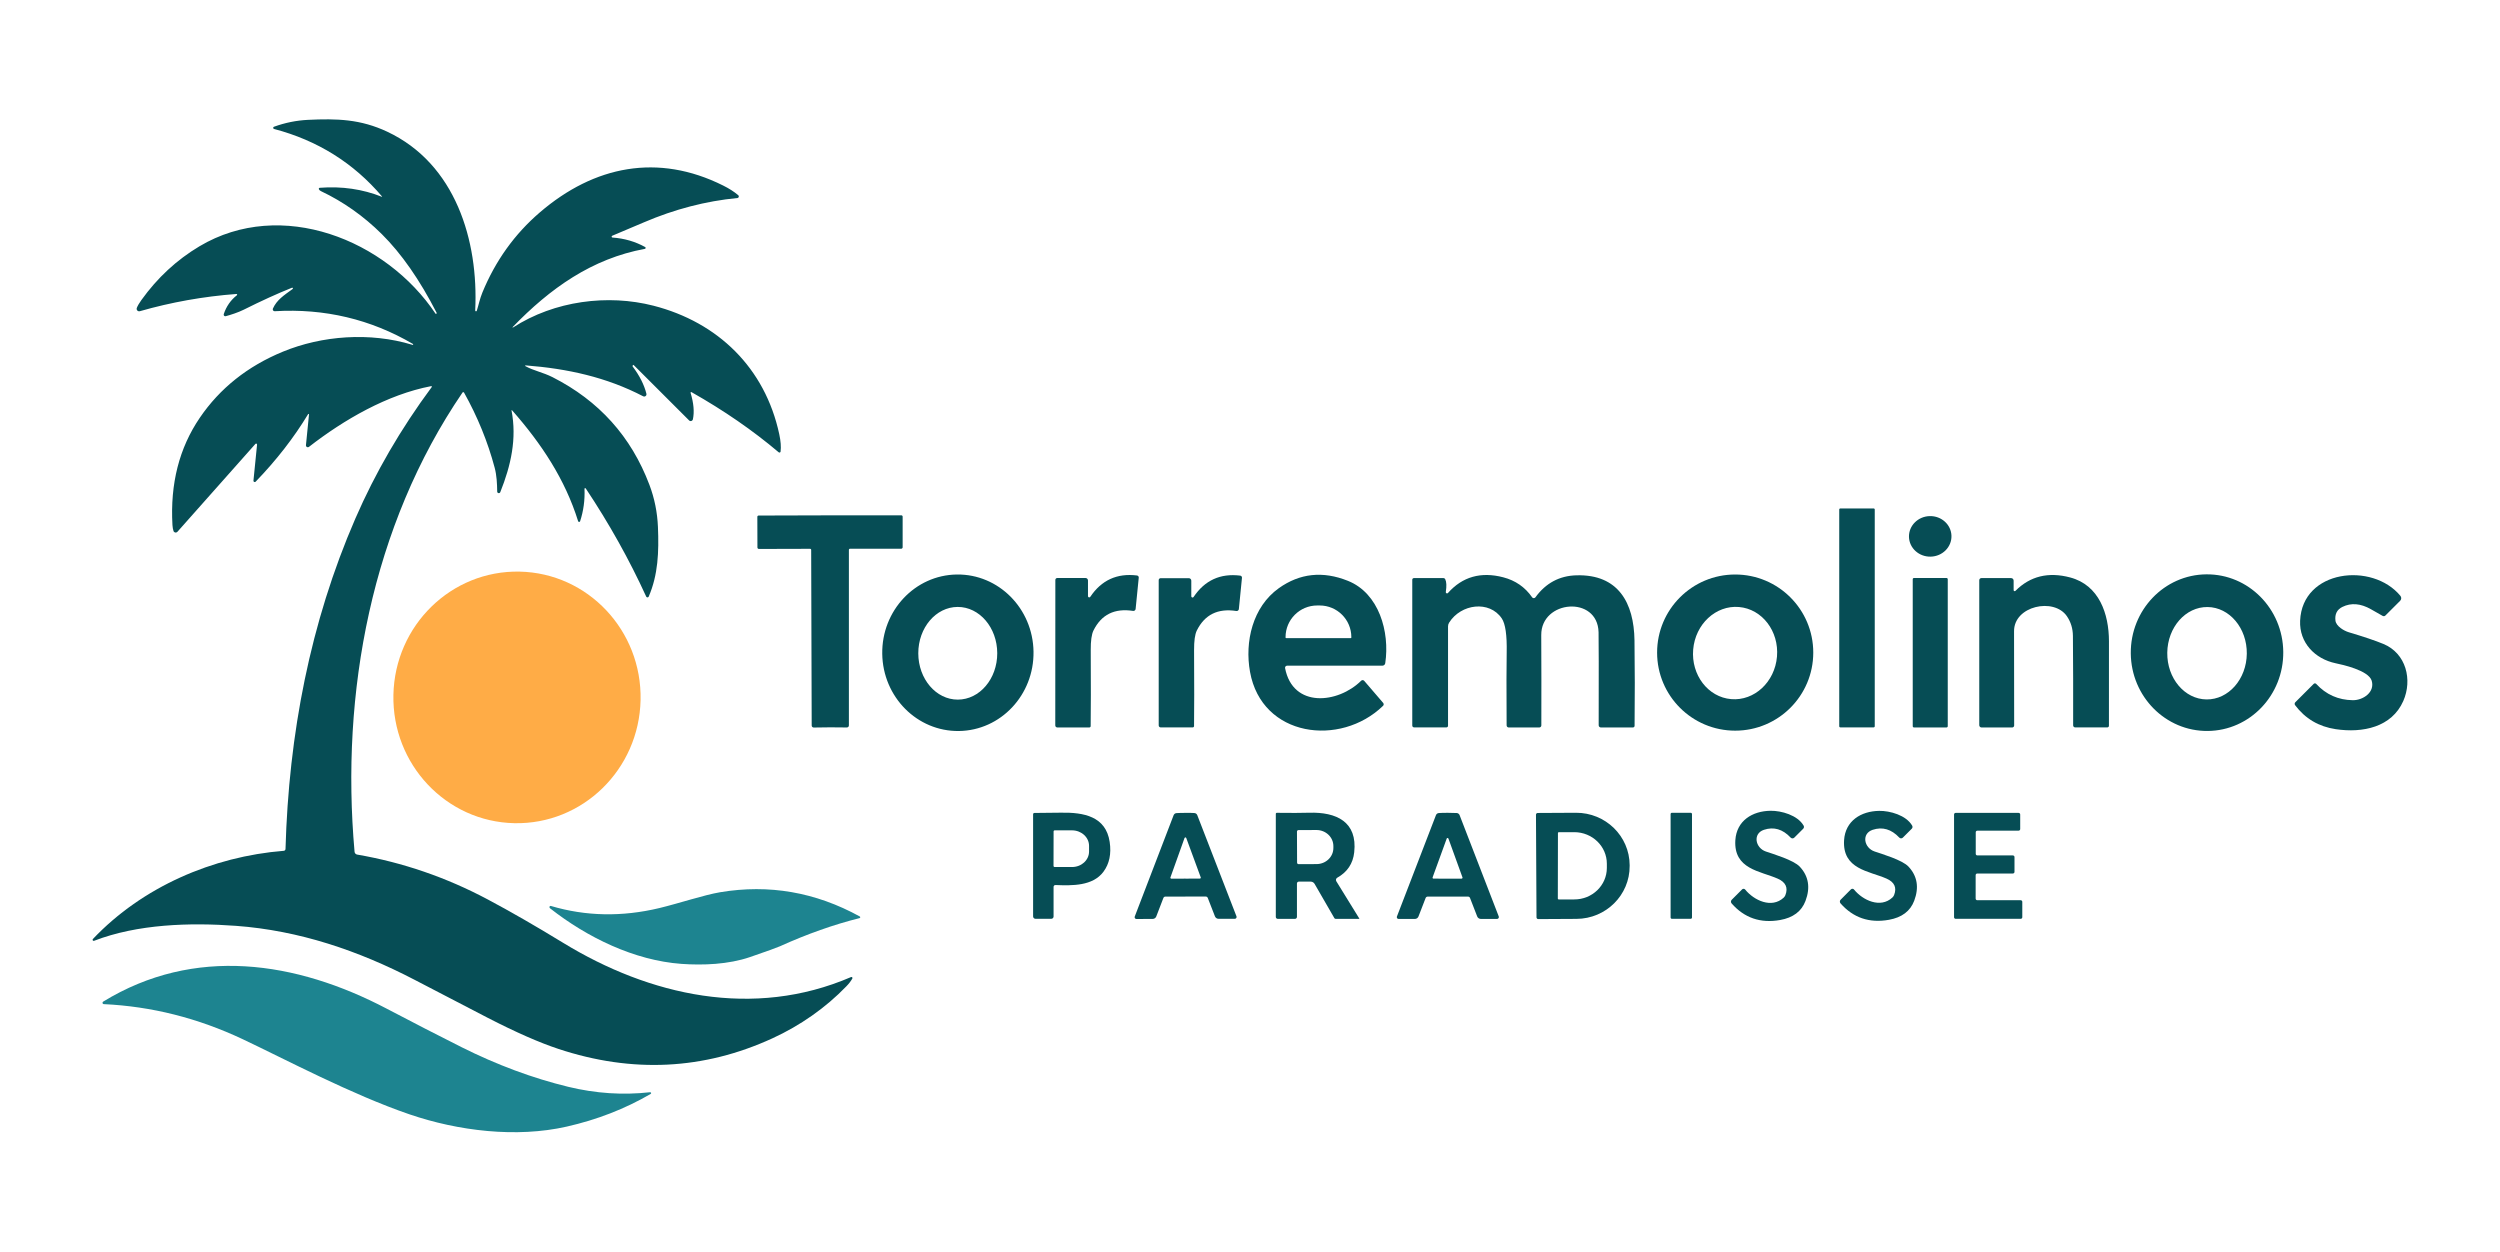
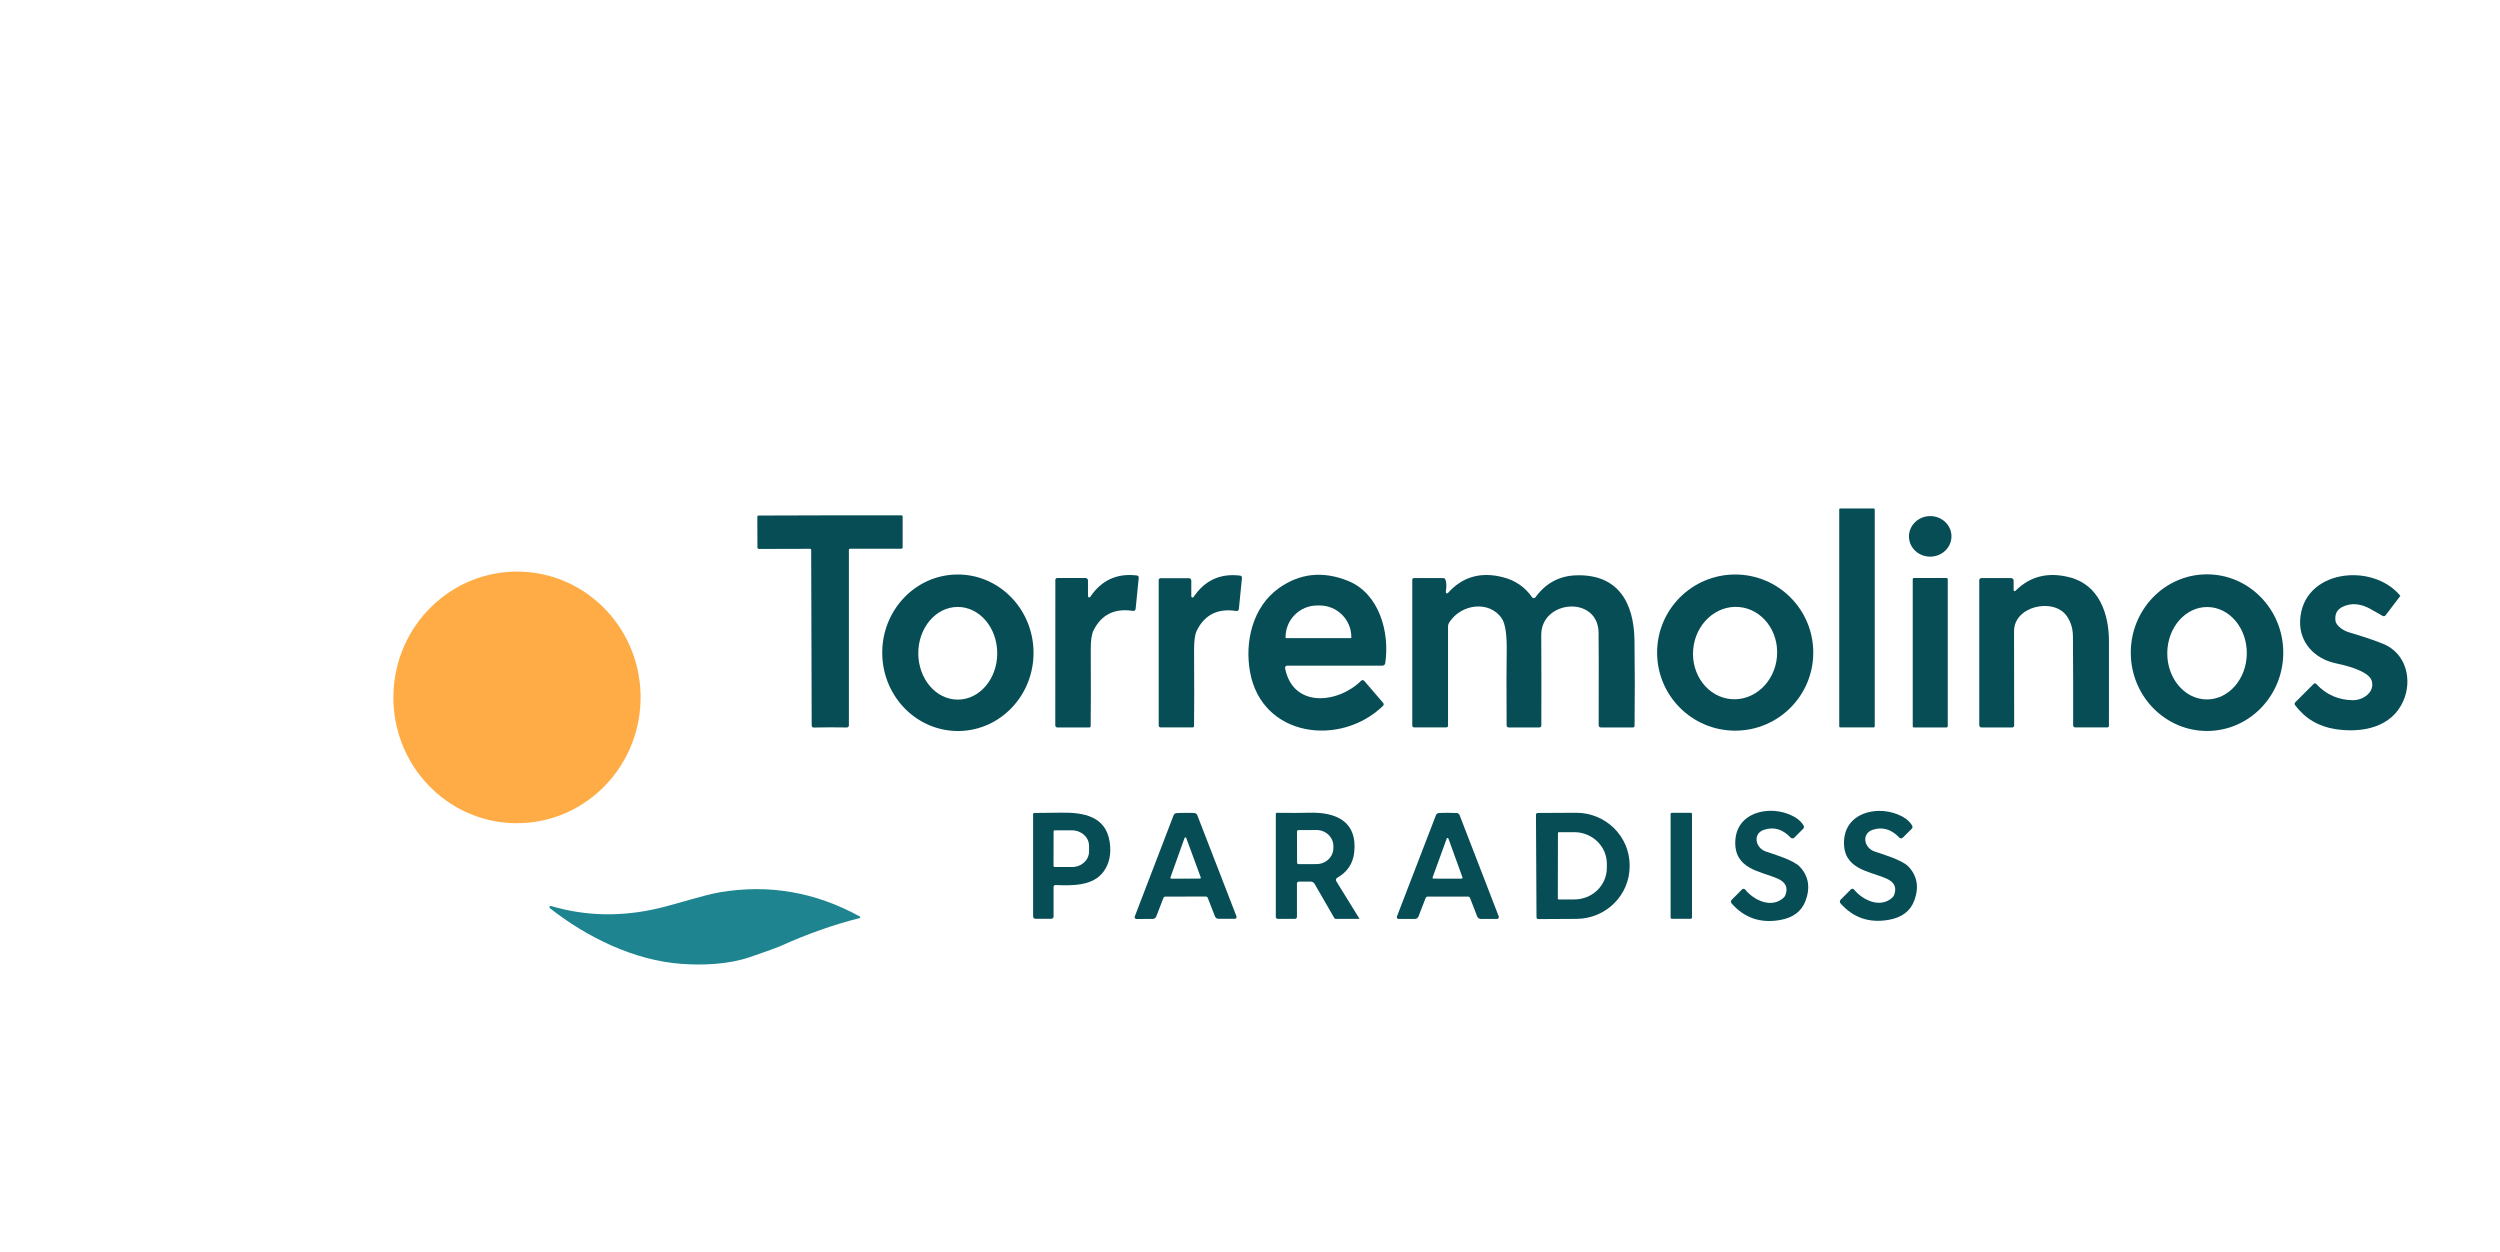
<svg xmlns="http://www.w3.org/2000/svg" width="1080" height="541" viewBox="0 0 1080 541" fill="none">
-   <path d="M186.25 166.816C167.34 170.436 148.6 181.286 133.47 193.046C133.12 193.316 132.61 193.256 132.34 192.906C132.21 192.746 132.15 192.536 132.17 192.326L133.49 179.026C133.51 178.916 133.43 178.816 133.32 178.806C133.24 178.806 133.16 178.836 133.11 178.906C126.99 189.036 119.44 198.766 110.45 208.076C110.24 208.296 109.88 208.306 109.66 208.096C109.53 207.976 109.47 207.806 109.49 207.636L111.05 192.076C111.07 191.856 110.92 191.656 110.69 191.636C110.56 191.626 110.43 191.676 110.34 191.766L76.65 229.726C76.28 230.136 75.65 230.176 75.23 229.806C75.1 229.686 75 229.546 74.95 229.376C74.71 228.676 74.56 227.816 74.5 226.806C73.48 208.986 77.42 193.536 86.32 180.466C95.01 167.716 106.98 158.196 122.2 151.926C139.04 144.986 159.78 143.356 178.19 148.976C178.3 149.026 178.43 148.976 178.48 148.866C178.53 148.756 178.48 148.626 178.37 148.576C160.11 137.896 140.21 133.176 118.69 134.446C118.24 134.476 117.85 134.126 117.83 133.676C117.83 133.546 117.85 133.406 117.9 133.286C119.6 129.536 122.56 127.656 126.43 124.836C126.56 124.726 126.59 124.536 126.49 124.396C126.41 124.286 126.27 124.246 126.14 124.296C119.82 126.826 112.86 129.996 105.26 133.806C102.99 134.936 99.58 136.066 97.51 136.596C97.14 136.696 96.75 136.466 96.65 136.096C96.62 135.966 96.62 135.826 96.66 135.706C97.77 132.356 99.66 129.636 102.34 127.546C102.48 127.446 102.5 127.266 102.4 127.126C102.34 127.046 102.24 126.996 102.13 126.996C87.87 128.066 73.96 130.556 60.39 134.446C59.83 134.606 59.24 134.286 59.07 133.716C59 133.486 59.02 133.246 59.1 133.026C59.46 132.096 60.12 130.976 61.07 129.636C67.99 119.996 76.35 112.256 86.14 106.416C121.54 85.316 166.83 103.586 188.13 135.486C188.2 135.596 188.35 135.626 188.47 135.566H188.48C188.64 135.466 188.7 135.256 188.61 135.096C181.29 120.836 173.39 109.506 164.91 101.106C157.07 93.336 148.32 87.156 138.66 82.576C138.21 82.366 137.91 82.096 137.76 81.746C137.66 81.526 137.76 81.266 137.98 81.166C138.03 81.146 138.08 81.136 138.13 81.126C147.66 80.396 156.61 81.696 164.95 85.006C164.99 85.036 165.04 85.026 165.06 84.986C165.09 84.946 165.08 84.896 165.04 84.876C152.72 70.386 137.17 60.666 118.4 55.716C118.13 55.646 117.97 55.366 118.04 55.096C118.08 54.936 118.2 54.816 118.35 54.756C123.13 53.016 128.02 52.026 133.04 51.776C145.54 51.176 155.7 51.466 167.25 56.876C196.8 70.736 206.77 103.976 205.29 134.096C205.26 134.286 205.4 134.466 205.59 134.496C205.77 134.516 205.94 134.406 205.98 134.226C206.8 131.656 207.26 129.126 208.39 126.376C214.03 112.656 222.31 101.106 233.24 91.726C256.72 71.586 284.23 66.086 312.39 80.146C314.97 81.426 317.14 82.816 318.92 84.326C319.21 84.576 319.25 85.026 319 85.316C318.88 85.446 318.72 85.536 318.55 85.546C304.89 86.866 291.43 90.366 278.18 96.046C272.08 98.656 267.5 100.596 264.45 101.856C264.25 101.946 264.16 102.186 264.25 102.386C264.31 102.516 264.43 102.606 264.58 102.616C269.74 102.986 274.45 104.356 278.71 106.726C278.91 106.846 278.98 107.106 278.87 107.306C278.81 107.406 278.71 107.476 278.6 107.506C255.72 111.706 237.6 124.606 221.47 141.296C221.42 141.336 221.41 141.416 221.46 141.466C221.51 141.516 221.58 141.526 221.63 141.476C239.58 129.876 262.64 127.016 282.3 132.066C310.09 139.206 330.49 158.886 336.64 187.576C337.28 190.556 337.47 193.056 337.21 195.076C337.18 195.346 336.93 195.536 336.66 195.506C336.56 195.496 336.46 195.456 336.39 195.386C325.22 185.936 312.66 177.276 298.72 169.396C298.59 169.326 298.42 169.376 298.35 169.496C298.32 169.556 298.31 169.626 298.33 169.696C299.68 174.156 300.01 177.976 299.33 181.146C299.21 181.666 298.69 182.006 298.17 181.886C297.99 181.846 297.83 181.756 297.7 181.626L273.7 157.646C273.7 157.646 273.62 157.606 273.59 157.646L273.34 157.876C273.22 157.996 273.21 158.186 273.31 158.326C276.3 162.296 278.28 166.216 279.25 170.086C279.39 170.606 279.07 171.136 278.55 171.276C278.31 171.336 278.06 171.306 277.85 171.196C261.93 162.906 245.07 159.246 227.07 157.846C226.98 157.826 226.89 157.886 226.87 157.976C226.85 158.056 226.9 158.146 226.98 158.176C230.64 160.196 234.51 160.826 238.7 162.936C258.74 173.106 272.68 188.606 280.54 209.426C282.74 215.246 283.97 221.326 284.23 227.646C284.68 238.466 284.31 248.246 280.25 257.716C280.12 258.016 279.77 258.156 279.47 258.026C279.33 257.966 279.23 257.866 279.16 257.726C271.86 241.756 263.15 226.176 253.04 210.996C252.95 210.856 252.76 210.826 252.63 210.916C252.55 210.976 252.5 211.066 252.5 211.166C252.71 216.016 252.08 220.686 250.61 225.166C250.53 225.406 250.27 225.526 250.03 225.446C249.9 225.396 249.8 225.296 249.75 225.166C244.12 207.076 233.92 191.666 221.19 177.216C221.15 177.166 221.08 177.146 221.03 177.186C220.98 177.216 220.97 177.276 220.98 177.326C223.32 189.456 220.75 201.046 216.13 212.586C216 212.946 215.61 213.136 215.25 213.006C214.97 212.906 214.78 212.636 214.79 212.336C214.75 208.966 214.57 205.316 213.7 202.066C210.71 190.836 206.29 180.006 200.46 169.586C200.36 169.406 200.13 169.336 199.94 169.446C199.89 169.476 199.84 169.516 199.81 169.566C160.51 227.146 147.06 299.366 153.17 367.966C153.22 368.576 153.68 369.076 154.29 369.176C174 372.576 192.81 379.036 210.72 388.566C220.64 393.846 231.48 400.086 243.24 407.276C280.73 430.206 325.47 440.266 367.64 422.096C367.87 422.006 368.14 422.116 368.23 422.336C368.28 422.456 368.27 422.596 368.21 422.716C367.59 423.836 366.73 424.966 365.63 426.086C356.64 435.406 345.68 443.056 333.71 448.546C304.01 462.186 273.17 463.706 241.19 453.116C232.98 450.396 222.85 445.946 210.8 439.746C210.28 439.486 199.77 434.026 179.26 423.356C154.72 410.576 129.17 401.986 101.99 399.966C82.06 398.486 59.37 399.186 40.67 406.416C40.43 406.526 40.14 406.416 40.04 406.166C39.96 405.986 40 405.776 40.14 405.636C61.5 383.136 91.88 369.996 122.61 367.546C123.01 367.506 123.32 367.186 123.34 366.776C124.73 317.226 134.01 268.916 153.51 224.026C162.12 204.216 173.12 185.276 186.51 167.206C186.6 167.096 186.58 166.926 186.47 166.846C186.41 166.796 186.33 166.776 186.25 166.796V166.816Z" fill="#064D55" />
  <path d="M809.41 219.646H795.03C794.765 219.646 794.55 219.861 794.55 220.126V313.746C794.55 314.011 794.765 314.226 795.03 314.226H809.41C809.675 314.226 809.89 314.011 809.89 313.746V220.126C809.89 219.861 809.675 219.646 809.41 219.646Z" fill="#064D55" />
  <path d="M358.56 222.626C378 222.596 388.28 222.596 389.41 222.626C389.71 222.626 389.94 222.876 389.94 223.176V236.436C389.94 236.776 389.66 237.056 389.3 237.056H367.19C366.93 237.056 366.72 237.266 366.72 237.526V313.396C366.72 313.876 366.33 314.266 365.85 314.266C365.85 314.266 365.85 314.266 365.84 314.266C363.53 314.216 361.15 314.196 358.69 314.206C356.22 314.206 353.84 314.236 351.53 314.296C351.05 314.296 350.65 313.916 350.65 313.436C350.65 313.436 350.65 313.436 350.65 313.426L350.43 237.556C350.43 237.296 350.22 237.086 349.96 237.086L327.85 237.146C327.5 237.146 327.21 236.866 327.21 236.526L327.17 223.266C327.17 222.966 327.41 222.726 327.7 222.716C328.82 222.686 339.11 222.656 358.56 222.626Z" fill="#064D55" />
  <path d="M834.068 240.471C839.136 240.347 843.149 236.326 843.031 231.49C842.913 226.653 838.708 222.833 833.64 222.956C828.571 223.08 824.558 227.102 824.677 231.938C824.795 236.775 828.999 240.595 834.068 240.471Z" fill="#064D55" />
  <path d="M276.73 302.395C277.358 272.385 253.965 247.556 224.479 246.939C194.994 246.321 170.582 270.148 169.953 300.159C169.324 330.169 192.718 354.997 222.203 355.615C251.689 356.233 276.101 332.405 276.73 302.395Z" fill="#FFAC46" />
  <path d="M413.33 248.186C431.38 247.936 446.22 262.866 446.48 281.536C446.74 300.206 432.32 315.546 414.28 315.796C396.23 316.046 381.39 301.116 381.13 282.446C380.87 263.776 395.29 248.436 413.33 248.186ZM413.72 262.196C404.3 262.216 396.68 271.186 396.7 282.246C396.72 293.306 404.37 302.256 413.79 302.236C423.21 302.216 430.83 293.246 430.81 282.186C430.79 271.126 423.14 262.176 413.72 262.196Z" fill="#064D55" />
  <path d="M470.02 257.556C470.02 257.846 470.27 258.086 470.56 258.076C470.73 258.076 470.89 257.986 470.99 257.846C475.83 250.626 482.56 247.546 491.17 248.606C491.65 248.666 491.99 249.086 491.94 249.556L490.59 263.076C490.53 263.596 490.07 263.966 489.55 263.916C489.54 263.916 489.52 263.916 489.51 263.916C481.5 262.666 475.79 265.486 472.38 272.376C471.57 274.016 471.17 276.846 471.2 280.876C471.28 295.656 471.27 306.586 471.17 313.686C471.17 314.006 470.9 314.266 470.57 314.266H456.75C456.27 314.256 455.88 313.866 455.88 313.386L455.91 250.526C455.91 250.066 456.28 249.696 456.74 249.696C456.74 249.696 456.74 249.696 456.75 249.696H468.95C469.54 249.696 470.01 250.176 470.01 250.776V257.576L470.02 257.556Z" fill="#064D55" />
  <path d="M514.65 257.616C514.65 257.906 514.9 258.146 515.19 258.136C515.36 258.136 515.52 258.046 515.62 257.906C520.46 250.696 527.17 247.616 535.76 248.666C536.24 248.726 536.58 249.146 536.53 249.616L535.19 263.116C535.14 263.626 534.68 264.006 534.17 263.956C534.15 263.956 534.13 263.956 534.11 263.956C526.11 262.706 520.41 265.526 517.01 272.416C516.21 274.056 515.82 276.876 515.84 280.906C515.93 295.666 515.92 306.586 515.83 313.666C515.83 313.986 515.56 314.246 515.23 314.246H501.43C500.95 314.246 500.56 313.856 500.56 313.376V250.606C500.56 250.146 500.93 249.776 501.39 249.776H513.58C514.17 249.776 514.64 250.256 514.64 250.856V257.646L514.65 257.616Z" fill="#064D55" />
  <path d="M555.16 288.656C558.53 306.036 578.05 303.966 588.03 294.066C588.38 293.726 588.95 293.726 589.3 294.086C589.31 294.096 589.32 294.106 589.33 294.116L597.52 303.646C597.85 304.026 597.83 304.586 597.47 304.926C579.02 322.806 545.08 318.486 540.01 290.246C537.66 277.216 541.13 262.186 552.44 254.106C561.5 247.646 571.45 246.576 582.29 250.916C595.71 256.276 600.45 272.916 598.43 286.496C598.34 287.116 597.81 287.576 597.18 287.576H556.04C555.55 287.576 555.14 287.976 555.14 288.476C555.14 288.536 555.14 288.596 555.16 288.646V288.656ZM555.6 275.666H583.53C583.67 275.666 583.78 275.556 583.78 275.416V275.246C583.78 267.696 577.66 261.566 570.1 261.566H569.04C561.49 261.566 555.36 267.686 555.36 275.246V275.416C555.36 275.556 555.47 275.666 555.61 275.666H555.6Z" fill="#064D55" />
  <path d="M625.52 256.166C631.78 249.136 639.75 246.876 649.41 249.396C654.66 250.756 658.81 253.636 661.87 258.026C662.15 258.426 662.7 258.516 663.1 258.236C663.18 258.186 663.24 258.116 663.3 258.046C667.76 251.906 673.66 248.736 681 248.536C699.12 248.016 705.87 260.446 706.1 276.656C706.26 288.816 706.28 301.116 706.14 313.556C706.14 313.956 705.81 314.266 705.41 314.266H691.59C691.06 314.266 690.63 313.846 690.63 313.316C690.63 313.316 690.63 313.316 690.63 313.306C690.68 290.156 690.66 276.766 690.58 273.126C690.19 257.126 665.71 259.166 665.82 274.376C665.89 286.656 665.9 299.656 665.86 313.376C665.86 313.866 665.45 314.276 664.95 314.276H651.78C651.28 314.276 650.87 313.876 650.86 313.366C650.77 297.486 650.78 287.026 650.89 281.956C651.05 274.416 650.34 269.476 648.76 267.146C643.43 259.286 631.15 260.826 626.02 268.976C625.71 269.456 625.55 270.026 625.55 270.596V313.536C625.55 313.926 625.24 314.236 624.85 314.236H610.9C610.46 314.236 610.1 313.886 610.1 313.446V250.426C610.1 250.046 610.41 249.736 610.8 249.736H623.54C623.88 249.736 624.19 249.926 624.34 250.226C624.89 251.326 624.98 253.156 624.59 255.726C624.55 256.026 624.75 256.296 625.05 256.346C625.23 256.376 625.41 256.306 625.53 256.166H625.52Z" fill="#064D55" />
  <path d="M783.33 281.916C783.33 300.546 768.23 315.646 749.6 315.646C730.97 315.646 715.87 300.546 715.87 281.916C715.87 263.286 730.97 248.186 749.6 248.186C768.23 248.186 783.33 263.286 783.33 281.916ZM751.23 262.226C741.23 261.386 732.38 269.616 731.45 280.606C730.53 291.596 737.88 301.186 747.88 302.026C757.88 302.866 766.73 294.636 767.66 283.646C768.58 272.656 761.23 263.066 751.23 262.226Z" fill="#064D55" />
  <path d="M870.67 255.246C877.01 248.886 884.89 246.956 894.3 249.456C906.84 252.776 911.05 265.176 911.07 276.986C911.09 285.646 911.08 297.836 911.06 313.546C911.06 313.926 910.75 314.236 910.37 314.236H896.46C895.99 314.236 895.6 313.846 895.6 313.366C895.63 299.206 895.6 286.326 895.5 274.736C895.47 271.536 894.6 268.696 892.9 266.206C887.31 258.006 869.93 261.756 870.07 272.756C870.11 275.796 870.13 289.346 870.12 313.406C870.12 313.886 869.73 314.276 869.25 314.276H856.04C855.49 314.276 855.04 313.826 855.04 313.276V250.646C855.04 250.146 855.45 249.736 855.95 249.736H868.8C869.4 249.736 869.89 250.226 869.89 250.826V254.936C869.89 255.186 870.1 255.386 870.35 255.386C870.47 255.386 870.58 255.336 870.67 255.246Z" fill="#064D55" />
  <path d="M953.14 248.116C971.33 247.956 986.21 262.976 986.37 281.656C986.53 300.336 971.92 315.616 953.73 315.776C935.54 315.936 920.66 300.916 920.5 282.236C920.34 263.556 934.95 248.276 953.14 248.116ZM953.68 262.236C944.19 262.116 936.39 270.966 936.26 281.986C936.13 293.006 943.71 302.036 953.2 302.156C962.69 302.276 970.49 293.426 970.62 282.406C970.75 271.386 963.17 262.356 953.68 262.236Z" fill="#064D55" />
-   <path d="M1029.3 266.066C1027.58 265.076 1025.9 264.126 1024.26 263.196C1019.8 260.666 1015.69 260.326 1011.92 262.186C1009.59 263.326 1008.59 265.296 1008.91 268.086C1009.2 270.566 1012.66 272.536 1014.65 273.126C1021.16 275.066 1026.14 276.746 1029.6 278.176C1039.48 282.236 1042.24 293.706 1038.22 302.836C1033.24 314.156 1020.69 316.746 1009.05 315.006C1001.7 313.906 995.85 310.456 991.49 304.646C991.19 304.256 991.23 303.706 991.58 303.366L999.51 295.436C999.81 295.136 1000.3 295.136 1000.6 295.436C1000.6 295.436 1000.62 295.456 1000.62 295.466C1004.87 300.066 1010.14 302.406 1016.44 302.486C1020.77 302.536 1026.04 299.096 1024.58 294.086C1023.24 289.556 1011.73 287.096 1009.03 286.536C1000.05 284.656 993.25 277.646 993.65 268.156C994.58 246.056 1024.85 242.716 1036.97 257.406C1037.49 258.026 1037.45 258.946 1036.88 259.526L1030.49 265.906C1030.18 266.226 1029.69 266.286 1029.3 266.066Z" fill="#064D55" />
+   <path d="M1029.3 266.066C1027.58 265.076 1025.9 264.126 1024.26 263.196C1019.8 260.666 1015.69 260.326 1011.92 262.186C1009.59 263.326 1008.59 265.296 1008.91 268.086C1009.2 270.566 1012.66 272.536 1014.65 273.126C1021.16 275.066 1026.14 276.746 1029.6 278.176C1039.48 282.236 1042.24 293.706 1038.22 302.836C1033.24 314.156 1020.69 316.746 1009.05 315.006C1001.7 313.906 995.85 310.456 991.49 304.646C991.19 304.256 991.23 303.706 991.58 303.366L999.51 295.436C999.81 295.136 1000.3 295.136 1000.6 295.436C1000.6 295.436 1000.62 295.456 1000.62 295.466C1004.87 300.066 1010.14 302.406 1016.44 302.486C1020.77 302.536 1026.04 299.096 1024.58 294.086C1023.24 289.556 1011.73 287.096 1009.03 286.536C1000.05 284.656 993.25 277.646 993.65 268.156C994.58 246.056 1024.85 242.716 1036.97 257.406L1030.49 265.906C1030.18 266.226 1029.69 266.286 1029.3 266.066Z" fill="#064D55" />
  <path d="M840.88 249.686H826.85C826.546 249.686 826.3 249.932 826.3 250.236V313.716C826.3 314.019 826.546 314.266 826.85 314.266H840.88C841.184 314.266 841.43 314.019 841.43 313.716V250.236C841.43 249.932 841.184 249.686 840.88 249.686Z" fill="#064D55" />
  <path d="M753.93 384.306C757.73 388.986 765.35 392.586 770.54 387.796C770.86 387.496 771.12 387.126 771.28 386.716C772.54 383.486 771.44 381.106 767.97 379.576C760.48 376.266 748.87 375.556 749.67 362.926C750.22 354.556 756.99 350.346 764.91 350.256C769.54 350.206 776.52 352.126 779.16 356.656C779.42 357.096 779.35 357.646 778.99 358.006L775.12 361.876C774.7 362.296 774.02 362.296 773.59 361.876C773.59 361.876 773.57 361.856 773.56 361.846C770.13 358.186 766.28 357.066 762.02 358.476C757.1 360.116 758.26 366.306 762.86 367.856C765.97 368.906 774.83 371.556 777.49 374.396C781.32 378.486 782.15 383.426 779.97 389.206C778.27 393.706 774.61 396.456 769 397.446C760.53 398.946 753.55 396.546 748.05 390.266C747.66 389.816 747.68 389.136 748.1 388.706L752.58 384.226C752.94 383.876 753.51 383.876 753.86 384.226C753.88 384.246 753.9 384.266 753.92 384.296L753.93 384.306Z" fill="#064D55" />
  <path d="M799.6 384.216C799.95 383.866 800.51 383.856 800.87 384.206C800.89 384.226 800.92 384.256 800.94 384.286C804.74 388.946 812.35 392.526 817.51 387.736C817.83 387.436 818.09 387.066 818.25 386.656C819.5 383.426 818.4 381.056 814.94 379.536C807.45 376.256 795.86 375.566 796.64 362.966C797.17 354.626 803.92 350.406 811.81 350.296C816.44 350.236 823.41 352.136 826.05 356.656C826.31 357.096 826.24 357.646 825.88 358.006L822.03 361.856C821.61 362.276 820.93 362.286 820.51 361.856C820.51 361.856 820.5 361.846 820.49 361.836C817.06 358.196 813.21 357.076 808.97 358.486C804.06 360.136 805.23 366.296 809.84 367.846C812.94 368.896 821.78 371.516 824.44 374.346C828.27 378.416 829.11 383.346 826.94 389.116C825.25 393.606 821.61 396.356 816.01 397.356C807.57 398.866 800.6 396.496 795.1 390.246C794.71 389.796 794.73 389.116 795.15 388.686L799.6 384.206V384.216Z" fill="#064D55" />
  <path d="M512.11 351.146C513.75 351.146 515.05 351.166 515.99 351.236C516.54 351.276 517.02 351.626 517.22 352.146L534.16 395.856C534.31 396.266 534.11 396.716 533.7 396.876C533.61 396.906 533.52 396.926 533.43 396.926H526.41C525.72 396.926 525.1 396.496 524.85 395.846L521.76 387.906C521.62 387.546 521.28 387.306 520.89 387.306C520.29 387.306 517.39 387.306 512.17 387.316C506.95 387.316 504.04 387.326 503.44 387.326C503.06 387.326 502.72 387.566 502.58 387.926L499.52 395.886C499.28 396.536 498.66 396.976 497.96 396.976L490.94 397.006C490.51 397.006 490.16 396.656 490.16 396.216C490.16 396.126 490.18 396.026 490.21 395.946L507 352.176C507.2 351.666 507.67 351.306 508.22 351.266C509.16 351.196 510.46 351.166 512.1 351.166L512.11 351.146ZM512.16 379.576C516.01 379.556 518.07 379.546 518.34 379.546C518.57 379.546 518.75 379.346 518.74 379.126C518.74 379.086 518.74 379.036 518.71 378.996L512.47 362.036C512.43 361.926 512.35 361.836 512.25 361.786C512.21 361.756 512.16 361.746 512.11 361.746C512.03 361.746 511.97 361.756 511.92 361.786C511.83 361.836 511.75 361.926 511.71 362.036L505.62 379.066C505.55 379.276 505.67 379.506 505.88 379.576C505.92 379.586 505.95 379.596 505.99 379.596C506.26 379.596 508.31 379.596 512.15 379.566L512.16 379.576Z" fill="#064D55" />
  <path d="M730.38 351.116H722.26C721.951 351.116 721.7 351.366 721.7 351.676V396.366C721.7 396.675 721.951 396.926 722.26 396.926H730.38C730.689 396.926 730.94 396.675 730.94 396.366V351.676C730.94 351.366 730.689 351.116 730.38 351.116Z" fill="#064D55" />
  <path d="M455.15 395.916C455.15 396.476 454.7 396.926 454.14 396.926H447.34C446.77 396.926 446.3 396.466 446.3 395.896V351.746C446.3 351.446 446.55 351.196 446.86 351.196C451.77 351.166 455.59 351.136 458.33 351.076C468.17 350.906 477.73 352.656 479.38 363.706C480.15 368.856 479.25 373.146 476.69 376.596C472.07 382.796 463.23 382.616 455.96 382.336C455.52 382.326 455.16 382.666 455.14 383.116C455.14 383.116 455.14 383.136 455.14 383.146V395.916H455.15ZM455.15 359.196L455.12 374.066C455.12 374.336 455.34 374.556 455.61 374.556H463.07C467.15 374.576 470.46 371.586 470.47 367.886V365.416C470.47 361.716 467.18 358.716 463.1 358.706H455.64C455.37 358.696 455.15 358.916 455.15 359.186V359.196Z" fill="#064D55" />
  <path d="M587.17 396.946H576.98C576.76 396.946 576.56 396.826 576.45 396.636L567.9 381.826C567.55 381.236 566.93 380.866 566.25 380.866H561.08C560.64 380.866 560.28 381.226 560.28 381.666V396.106C560.28 396.576 559.9 396.946 559.44 396.946H551.98C551.52 396.946 551.15 396.576 551.15 396.116V351.576C551.15 351.336 551.35 351.136 551.59 351.136C557.61 351.216 562.27 351.196 565.57 351.096C577.3 350.746 586.48 354.986 585.02 368.196C584.49 373.066 582.05 376.726 577.7 379.166C577.17 379.456 576.97 380.136 577.27 380.676C577.27 380.696 577.29 380.706 577.3 380.726L587.24 396.836C587.24 396.836 587.24 396.906 587.21 396.926C587.2 396.926 587.19 396.936 587.17 396.936V396.946ZM560.29 359.246L560.34 372.666C560.34 373.026 560.63 373.316 560.99 373.316L568.75 373.286C572.78 373.276 576.03 370.156 576.02 366.316V365.486C576.01 361.656 572.73 358.556 568.7 358.566L560.94 358.596C560.58 358.596 560.29 358.886 560.29 359.246Z" fill="#064D55" />
  <path d="M625.47 387.326C620.24 387.326 617.33 387.336 616.74 387.336C616.35 387.336 616.01 387.576 615.87 387.936L612.79 395.896C612.55 396.546 611.93 396.986 611.23 396.986H604.21C603.78 397.006 603.43 396.656 603.42 396.226C603.42 396.126 603.44 396.026 603.47 395.936L620.33 352.146C620.53 351.626 621.01 351.276 621.56 351.236C622.5 351.166 623.8 351.136 625.44 351.136C627.08 351.136 628.38 351.166 629.33 351.226C629.88 351.276 630.36 351.626 630.55 352.146L647.46 395.906C647.61 396.316 647.41 396.766 647 396.926C646.91 396.956 646.81 396.976 646.72 396.976H639.7C639.01 396.966 638.39 396.536 638.14 395.886L635.05 387.926C634.92 387.576 634.58 387.336 634.19 387.326H625.46H625.47ZM625.35 379.576H631.42C631.64 379.576 631.82 379.396 631.82 379.176C631.82 379.126 631.82 379.076 631.79 379.036L625.73 362.286C625.69 362.176 625.61 362.086 625.51 362.036C625.47 362.016 625.42 362.006 625.37 362.006C625.29 362.006 625.23 362.006 625.19 362.036C625.09 362.086 625.01 362.176 624.97 362.286L618.88 379.036C618.81 379.246 618.92 379.476 619.13 379.546C619.17 379.556 619.21 379.566 619.26 379.566C619.52 379.566 621.55 379.566 625.35 379.576Z" fill="#064D55" />
  <path d="M663.54 351.956C663.54 351.536 663.88 351.206 664.29 351.206L680.81 351.116C693.56 351.046 703.95 361.176 704.01 373.736V374.106C704.07 386.666 693.79 396.896 681.04 396.956L664.52 397.046C664.1 397.046 663.77 396.706 663.77 396.296L663.54 351.966V351.956ZM673.03 359.856L672.98 388.196C672.98 388.396 673.14 388.556 673.34 388.556H680.05C687.83 388.586 694.14 382.496 694.16 374.966V373.136C694.16 365.616 687.88 359.516 680.11 359.496H673.4C673.2 359.486 673.04 359.646 673.04 359.846L673.03 359.856Z" fill="#064D55" />
-   <path d="M844.15 396.246V351.866C844.15 351.476 844.46 351.166 844.85 351.166H872.03C872.42 351.166 872.73 351.476 872.73 351.866V358.146C872.73 358.536 872.42 358.846 872.03 358.846H854.22C853.83 358.846 853.52 359.156 853.52 359.546V368.846C853.52 369.236 853.83 369.546 854.22 369.546H869.56C869.95 369.546 870.26 369.856 870.26 370.246V376.656C870.26 377.046 869.95 377.356 869.56 377.356H854.18C853.79 377.356 853.48 377.666 853.48 378.056V388.196C853.48 388.586 853.79 388.896 854.18 388.896H872.93C873.32 388.896 873.63 389.206 873.63 389.596V396.236C873.63 396.626 873.32 396.936 872.93 396.936H844.85C844.46 396.936 844.15 396.626 844.15 396.236V396.246Z" fill="#064D55" />
  <path d="M371.44 395.916C371.63 396.026 371.69 396.256 371.58 396.446C371.53 396.536 371.44 396.606 371.34 396.626C360.19 399.416 348.72 403.466 336.95 408.786C335.68 409.366 331.38 410.916 324.06 413.436C314.65 416.676 303.58 417.056 294.38 416.396C274.03 414.916 253.67 404.986 237.62 392.386C237.46 392.256 237.37 392.086 237.36 391.866C237.36 391.586 237.58 391.356 237.86 391.356C237.91 391.356 237.95 391.356 237.99 391.376C253.07 395.856 268.7 396.156 284.88 392.276C293.33 390.236 304.19 386.606 311.08 385.446C332.21 381.906 352.32 385.396 371.43 395.916H371.44Z" fill="#1D8490" />
-   <path d="M281.09 472.576C270.02 479.026 257.92 483.726 244.82 486.696C223.03 491.636 197.96 488.586 176.88 481.386C151.94 472.856 123.2 457.596 104.88 448.946C85.5 439.806 65.48 434.756 44.83 433.786C44.51 433.766 44.26 433.486 44.29 433.166C44.3 432.976 44.4 432.806 44.56 432.706C84 408.546 127.86 415.176 167.06 435.746C178.77 441.896 189.55 447.436 199.37 452.366C214.69 460.036 230.07 465.756 245.49 469.506C257.32 472.376 269.1 473.156 280.84 471.846C281.05 471.816 281.25 471.956 281.29 472.166C281.32 472.326 281.24 472.486 281.09 472.566V472.576Z" fill="#1D8490" />
</svg>